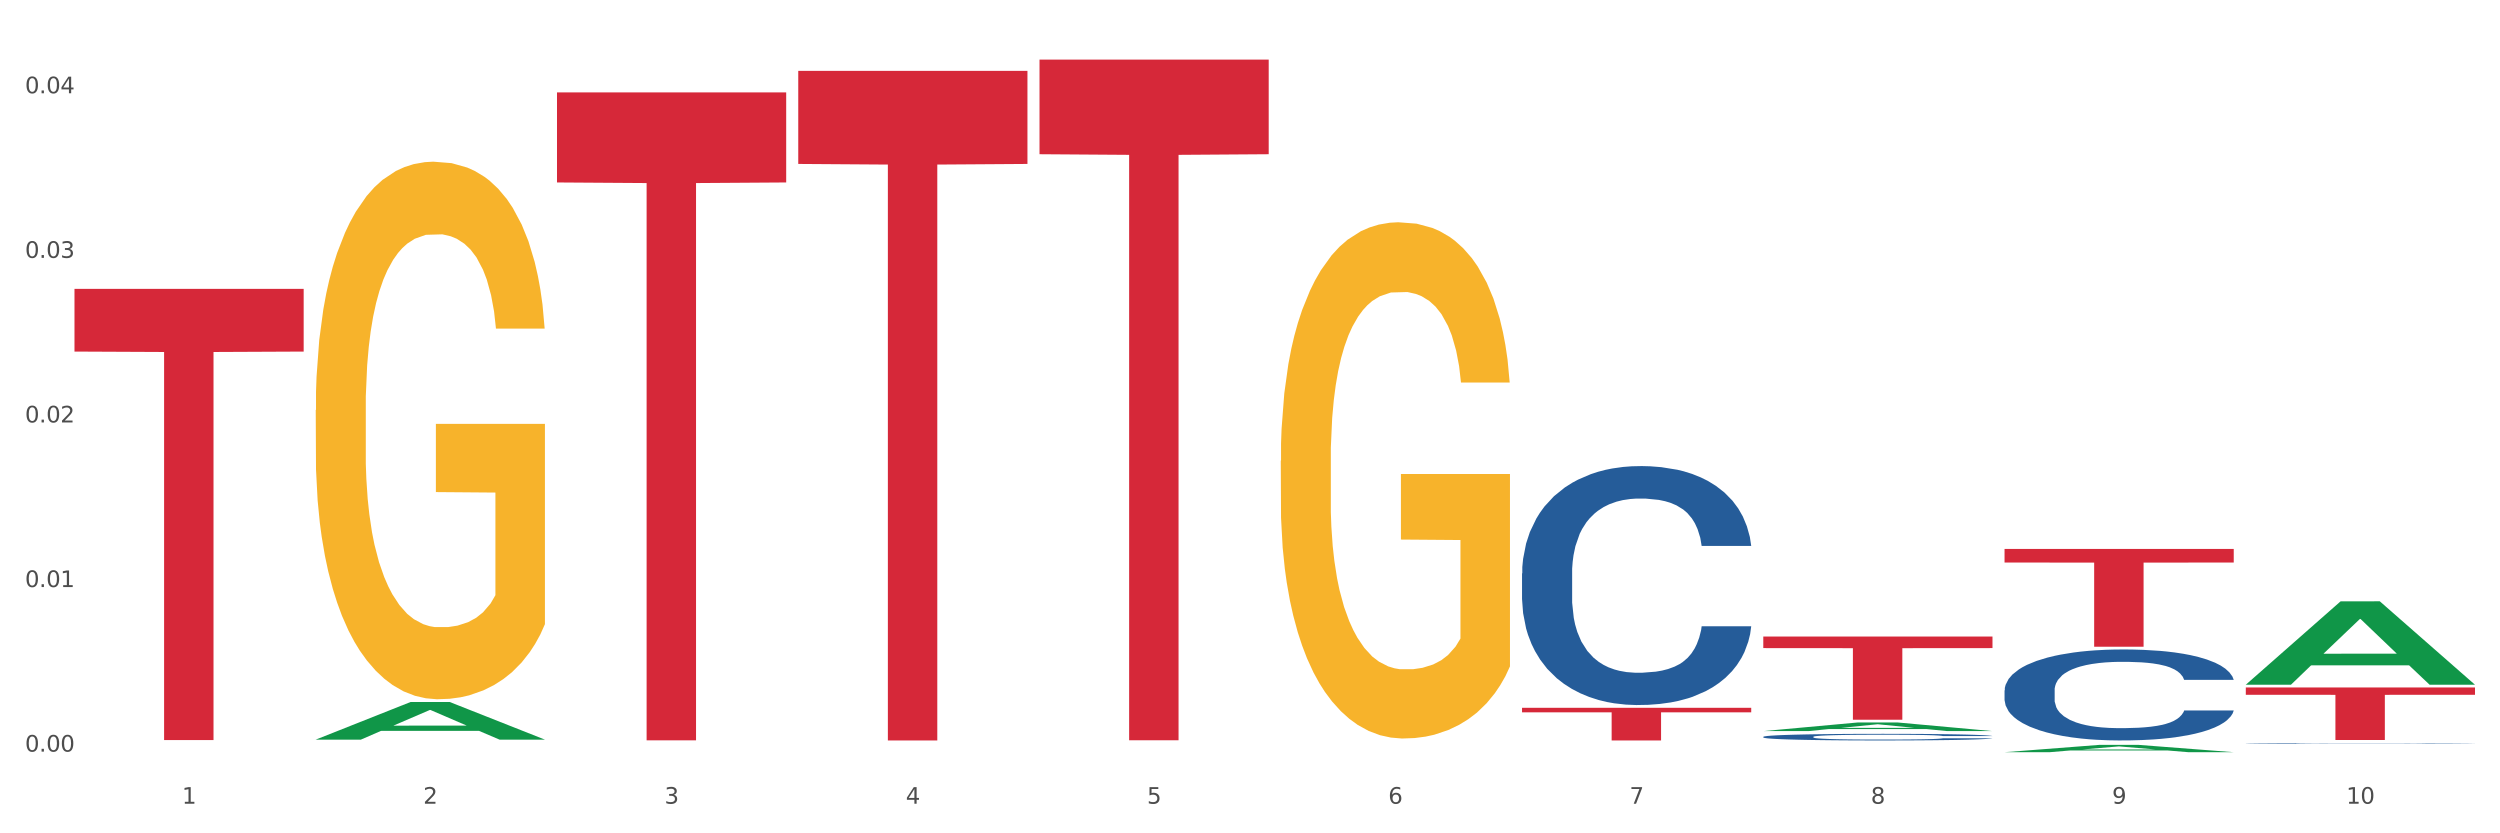
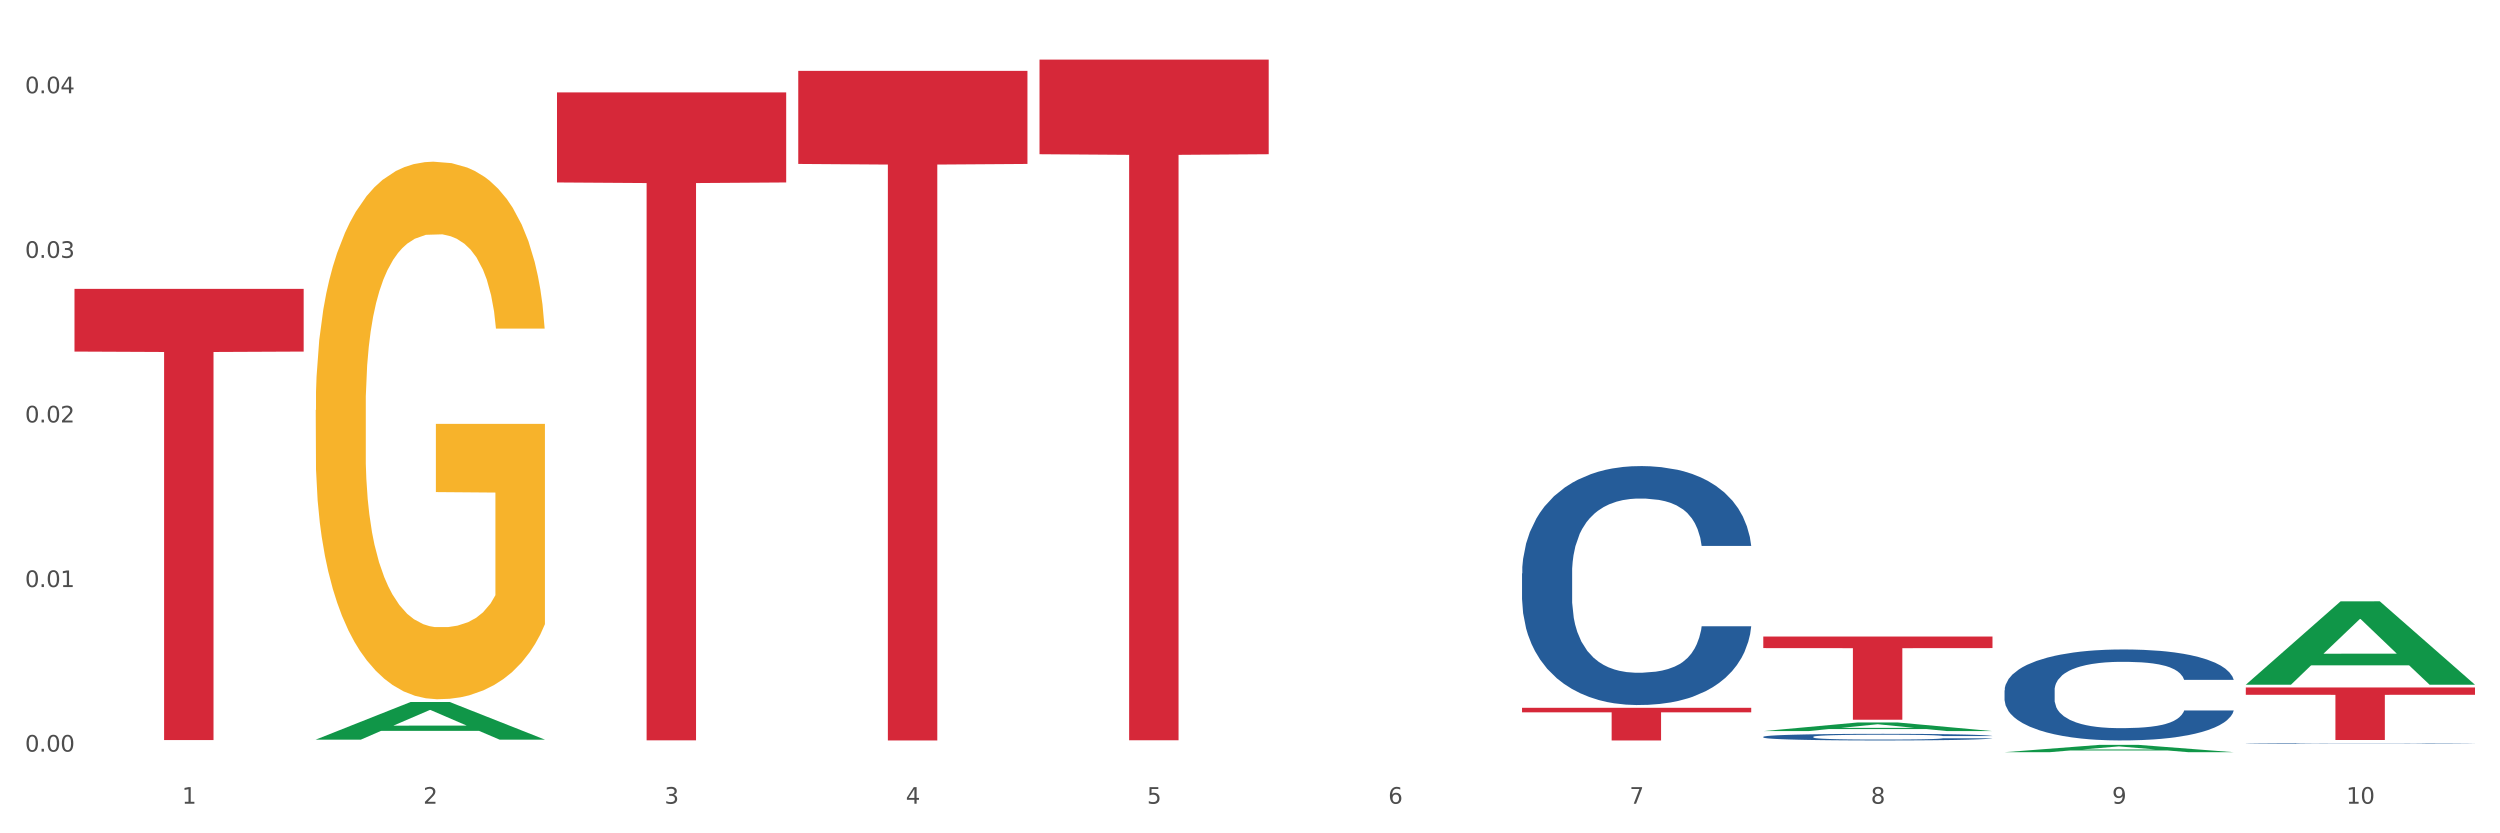
<svg xmlns="http://www.w3.org/2000/svg" xmlns:xlink="http://www.w3.org/1999/xlink" width="1080pt" height="360pt" viewBox="0 0 1080 360" version="1.1">
  <rect x="0" y="0" width="1080" height="360" fill="#333333" stroke="none" />
  <defs>
    <style type="text/css">*{stroke-linejoin: round; stroke-linecap: butt}</style>
  </defs>
  <g id="figure_1">
    <g id="patch_1">
      <path d="M 0 360  L 1080 360  L 1080 0  L 0 0  z " style="fill: #ffffff; stroke: #ffffff; stroke-linejoin: miter" />
    </g>
    <g id="axes_1">
      <g id="matplotlib.axis_1">
        <g id="xtick_1">
          <g id="text_1">
            <g style="fill: #4d4d4d" transform="translate(78.627 347.204) scale(0.096 -0.096)">
              <defs>
                <path id="DejaVuSans-31" d="M 794 531  L 1825 531  L 1825 4091  L 703 3866  L 703 4441  L 1819 4666  L 2450 4666  L 2450 531  L 3481 531  L 3481 0  L 794 0  L 794 531  z " transform="scale(0.016)" />
              </defs>
              <use xlink:href="#DejaVuSans-31" />
            </g>
          </g>
        </g>
        <g id="xtick_2">
          <g id="text_2">
            <g style="fill: #4d4d4d" transform="translate(182.851 347.204) scale(0.096 -0.096)">
              <defs>
                <path id="DejaVuSans-32" d="M 1228 531  L 3431 531  L 3431 0  L 469 0  L 469 531  Q 828 903 1448 1529  Q 2069 2156 2228 2338  Q 2531 2678 2651 2914  Q 2772 3150 2772 3378  Q 2772 3750 2511 3984  Q 2250 4219 1831 4219  Q 1534 4219 1204 4116  Q 875 4013 500 3803  L 500 4441  Q 881 4594 1212 4672  Q 1544 4750 1819 4750  Q 2544 4750 2975 4387  Q 3406 4025 3406 3419  Q 3406 3131 3298 2873  Q 3191 2616 2906 2266  Q 2828 2175 2409 1742  Q 1991 1309 1228 531  z " transform="scale(0.016)" />
              </defs>
              <use xlink:href="#DejaVuSans-32" />
            </g>
          </g>
        </g>
        <g id="xtick_3">
          <g id="text_3">
            <g style="fill: #4d4d4d" transform="translate(287.074 347.204) scale(0.096 -0.096)">
              <defs>
                <path id="DejaVuSans-33" d="M 2597 2516  Q 3050 2419 3304 2112  Q 3559 1806 3559 1356  Q 3559 666 3084 287  Q 2609 -91 1734 -91  Q 1441 -91 1130 -33  Q 819 25 488 141  L 488 750  Q 750 597 1062 519  Q 1375 441 1716 441  Q 2309 441 2620 675  Q 2931 909 2931 1356  Q 2931 1769 2642 2001  Q 2353 2234 1838 2234  L 1294 2234  L 1294 2753  L 1863 2753  Q 2328 2753 2575 2939  Q 2822 3125 2822 3475  Q 2822 3834 2567 4026  Q 2313 4219 1838 4219  Q 1578 4219 1281 4162  Q 984 4106 628 3988  L 628 4550  Q 988 4650 1302 4700  Q 1616 4750 1894 4750  Q 2613 4750 3031 4423  Q 3450 4097 3450 3541  Q 3450 3153 3228 2886  Q 3006 2619 2597 2516  z " transform="scale(0.016)" />
              </defs>
              <use xlink:href="#DejaVuSans-33" />
            </g>
          </g>
        </g>
        <g id="xtick_4">
          <g id="text_4">
            <g style="fill: #4d4d4d" transform="translate(391.298 347.204) scale(0.096 -0.096)">
              <defs>
                <path id="DejaVuSans-34" d="M 2419 4116  L 825 1625  L 2419 1625  L 2419 4116  z M 2253 4666  L 3047 4666  L 3047 1625  L 3713 1625  L 3713 1100  L 3047 1100  L 3047 0  L 2419 0  L 2419 1100  L 313 1100  L 313 1709  L 2253 4666  z " transform="scale(0.016)" />
              </defs>
              <use xlink:href="#DejaVuSans-34" />
            </g>
          </g>
        </g>
        <g id="xtick_5">
          <g id="text_5">
            <g style="fill: #4d4d4d" transform="translate(495.522 347.204) scale(0.096 -0.096)">
              <defs>
                <path id="DejaVuSans-35" d="M 691 4666  L 3169 4666  L 3169 4134  L 1269 4134  L 1269 2991  Q 1406 3038 1543 3061  Q 1681 3084 1819 3084  Q 2600 3084 3056 2656  Q 3513 2228 3513 1497  Q 3513 744 3044 326  Q 2575 -91 1722 -91  Q 1428 -91 1123 -41  Q 819 9 494 109  L 494 744  Q 775 591 1075 516  Q 1375 441 1709 441  Q 2250 441 2565 725  Q 2881 1009 2881 1497  Q 2881 1984 2565 2268  Q 2250 2553 1709 2553  Q 1456 2553 1204 2497  Q 953 2441 691 2322  L 691 4666  z " transform="scale(0.016)" />
              </defs>
              <use xlink:href="#DejaVuSans-35" />
            </g>
          </g>
        </g>
        <g id="xtick_6">
          <g id="text_6">
            <g style="fill: #4d4d4d" transform="translate(599.745 347.204) scale(0.096 -0.096)">
              <defs>
                <path id="DejaVuSans-36" d="M 2113 2584  Q 1688 2584 1439 2293  Q 1191 2003 1191 1497  Q 1191 994 1439 701  Q 1688 409 2113 409  Q 2538 409 2786 701  Q 3034 994 3034 1497  Q 3034 2003 2786 2293  Q 2538 2584 2113 2584  z M 3366 4563  L 3366 3988  Q 3128 4100 2886 4159  Q 2644 4219 2406 4219  Q 1781 4219 1451 3797  Q 1122 3375 1075 2522  Q 1259 2794 1537 2939  Q 1816 3084 2150 3084  Q 2853 3084 3261 2657  Q 3669 2231 3669 1497  Q 3669 778 3244 343  Q 2819 -91 2113 -91  Q 1303 -91 875 529  Q 447 1150 447 2328  Q 447 3434 972 4092  Q 1497 4750 2381 4750  Q 2619 4750 2861 4703  Q 3103 4656 3366 4563  z " transform="scale(0.016)" />
              </defs>
              <use xlink:href="#DejaVuSans-36" />
            </g>
          </g>
        </g>
        <g id="xtick_7">
          <g id="text_7">
            <g style="fill: #4d4d4d" transform="translate(703.969 347.204) scale(0.096 -0.096)">
              <defs>
                <path id="DejaVuSans-37" d="M 525 4666  L 3525 4666  L 3525 4397  L 1831 0  L 1172 0  L 2766 4134  L 525 4134  L 525 4666  z " transform="scale(0.016)" />
              </defs>
              <use xlink:href="#DejaVuSans-37" />
            </g>
          </g>
        </g>
        <g id="xtick_8">
          <g id="text_8">
            <g style="fill: #4d4d4d" transform="translate(808.193 347.204) scale(0.096 -0.096)">
              <defs>
                <path id="DejaVuSans-38" d="M 2034 2216  Q 1584 2216 1326 1975  Q 1069 1734 1069 1313  Q 1069 891 1326 650  Q 1584 409 2034 409  Q 2484 409 2743 651  Q 3003 894 3003 1313  Q 3003 1734 2745 1975  Q 2488 2216 2034 2216  z M 1403 2484  Q 997 2584 770 2862  Q 544 3141 544 3541  Q 544 4100 942 4425  Q 1341 4750 2034 4750  Q 2731 4750 3128 4425  Q 3525 4100 3525 3541  Q 3525 3141 3298 2862  Q 3072 2584 2669 2484  Q 3125 2378 3379 2068  Q 3634 1759 3634 1313  Q 3634 634 3220 271  Q 2806 -91 2034 -91  Q 1263 -91 848 271  Q 434 634 434 1313  Q 434 1759 690 2068  Q 947 2378 1403 2484  z M 1172 3481  Q 1172 3119 1398 2916  Q 1625 2713 2034 2713  Q 2441 2713 2670 2916  Q 2900 3119 2900 3481  Q 2900 3844 2670 4047  Q 2441 4250 2034 4250  Q 1625 4250 1398 4047  Q 1172 3844 1172 3481  z " transform="scale(0.016)" />
              </defs>
              <use xlink:href="#DejaVuSans-38" />
            </g>
          </g>
        </g>
        <g id="xtick_9">
          <g id="text_9">
            <g style="fill: #4d4d4d" transform="translate(912.416 347.204) scale(0.096 -0.096)">
              <defs>
                <path id="DejaVuSans-39" d="M 703 97  L 703 672  Q 941 559 1184 500  Q 1428 441 1663 441  Q 2288 441 2617 861  Q 2947 1281 2994 2138  Q 2813 1869 2534 1725  Q 2256 1581 1919 1581  Q 1219 1581 811 2004  Q 403 2428 403 3163  Q 403 3881 828 4315  Q 1253 4750 1959 4750  Q 2769 4750 3195 4129  Q 3622 3509 3622 2328  Q 3622 1225 3098 567  Q 2575 -91 1691 -91  Q 1453 -91 1209 -44  Q 966 3 703 97  z M 1959 2075  Q 2384 2075 2632 2365  Q 2881 2656 2881 3163  Q 2881 3666 2632 3958  Q 2384 4250 1959 4250  Q 1534 4250 1286 3958  Q 1038 3666 1038 3163  Q 1038 2656 1286 2365  Q 1534 2075 1959 2075  z " transform="scale(0.016)" />
              </defs>
              <use xlink:href="#DejaVuSans-39" />
            </g>
          </g>
        </g>
        <g id="xtick_10">
          <g id="text_10">
            <g style="fill: #4d4d4d" transform="translate(1013.586 347.204) scale(0.096 -0.096)">
              <defs>
                <path id="DejaVuSans-30" d="M 2034 4250  Q 1547 4250 1301 3770  Q 1056 3291 1056 2328  Q 1056 1369 1301 889  Q 1547 409 2034 409  Q 2525 409 2770 889  Q 3016 1369 3016 2328  Q 3016 3291 2770 3770  Q 2525 4250 2034 4250  z M 2034 4750  Q 2819 4750 3233 4129  Q 3647 3509 3647 2328  Q 3647 1150 3233 529  Q 2819 -91 2034 -91  Q 1250 -91 836 529  Q 422 1150 422 2328  Q 422 3509 836 4129  Q 1250 4750 2034 4750  z " transform="scale(0.016)" />
              </defs>
              <use xlink:href="#DejaVuSans-31" />
              <use xlink:href="#DejaVuSans-30" transform="translate(63.623 0)" />
            </g>
          </g>
        </g>
        <g id="xtick_11" />
        <g id="xtick_12" />
        <g id="xtick_13" />
        <g id="xtick_14" />
        <g id="xtick_15" />
        <g id="xtick_16" />
        <g id="xtick_17" />
        <g id="xtick_18" />
        <g id="xtick_19" />
      </g>
      <g id="matplotlib.axis_2">
        <g id="ytick_1">
          <g id="text_11">
            <g style="fill: #4d4d4d" transform="translate(10.8 324.704) scale(0.096 -0.096)">
              <defs>
                <path id="DejaVuSans-2e" d="M 684 794  L 1344 794  L 1344 0  L 684 0  L 684 794  z " transform="scale(0.016)" />
              </defs>
              <use xlink:href="#DejaVuSans-30" />
              <use xlink:href="#DejaVuSans-2e" transform="translate(63.623 0)" />
              <use xlink:href="#DejaVuSans-30" transform="translate(95.41 0)" />
              <use xlink:href="#DejaVuSans-30" transform="translate(159.033 0)" />
            </g>
          </g>
        </g>
        <g id="ytick_2">
          <g id="text_12">
            <g style="fill: #4d4d4d" transform="translate(10.8 253.602) scale(0.096 -0.096)">
              <use xlink:href="#DejaVuSans-30" />
              <use xlink:href="#DejaVuSans-2e" transform="translate(63.623 0)" />
              <use xlink:href="#DejaVuSans-30" transform="translate(95.41 0)" />
              <use xlink:href="#DejaVuSans-31" transform="translate(159.033 0)" />
            </g>
          </g>
        </g>
        <g id="ytick_3">
          <g id="text_13">
            <g style="fill: #4d4d4d" transform="translate(10.8 182.5) scale(0.096 -0.096)">
              <use xlink:href="#DejaVuSans-30" />
              <use xlink:href="#DejaVuSans-2e" transform="translate(63.623 0)" />
              <use xlink:href="#DejaVuSans-30" transform="translate(95.41 0)" />
              <use xlink:href="#DejaVuSans-32" transform="translate(159.033 0)" />
            </g>
          </g>
        </g>
        <g id="ytick_4">
          <g id="text_14">
            <g style="fill: #4d4d4d" transform="translate(10.8 111.398) scale(0.096 -0.096)">
              <use xlink:href="#DejaVuSans-30" />
              <use xlink:href="#DejaVuSans-2e" transform="translate(63.623 0)" />
              <use xlink:href="#DejaVuSans-30" transform="translate(95.41 0)" />
              <use xlink:href="#DejaVuSans-33" transform="translate(159.033 0)" />
            </g>
          </g>
        </g>
        <g id="ytick_5">
          <g id="text_15">
            <g style="fill: #4d4d4d" transform="translate(10.8 40.296) scale(0.096 -0.096)">
              <use xlink:href="#DejaVuSans-30" />
              <use xlink:href="#DejaVuSans-2e" transform="translate(63.623 0)" />
              <use xlink:href="#DejaVuSans-30" transform="translate(95.41 0)" />
              <use xlink:href="#DejaVuSans-34" transform="translate(159.033 0)" />
            </g>
          </g>
        </g>
        <g id="ytick_6" />
        <g id="ytick_7" />
        <g id="ytick_8" />
        <g id="ytick_9" />
      </g>
      <g id="PolyCollection_1">
        <path d="M 136.399 319.493  L 136.501 319.478  L 177.331 303.278  L 194.275 303.263  L 235.411 319.523  L 215.813 319.523  L 206.932 315.737  L 164.775 315.737  L 164.469 315.798  L 155.895 319.523  L 136.399 319.523  L 136.399 319.493  L 170.083 313.477  L 201.624 313.462  L 186.007 306.729  L 185.803 306.698  L 185.599 306.744  L 169.981 313.462  L 170.083 313.477  L 136.399 319.493  z " clip-path="url(#pb583ce692a)" style="fill: #109648" />
        <path d="M 865.964 298.229  L 866.081 298.193  L 866.081 297.188  L 866.432 295.824  L 867.719 293.311  L 869.358 291.408  L 872.167 289.183  L 873.688 288.249  L 875.678 287.208  L 879.774 285.521  L 884.456 284.085  L 887.733 283.295  L 890.19 282.793  L 895.691 281.895  L 898.851 281.501  L 902.128 281.178  L 904.937 280.962  L 909.618 280.711  L 913.364 280.603  L 917.694 280.567  L 921.322 280.603  L 926.12 280.747  L 933.143 281.178  L 935.834 281.429  L 939.463 281.86  L 943.208 282.434  L 946.251 283.008  L 949.762 283.834  L 953.39 284.911  L 956.901 286.275  L 959.359 287.531  L 961.348 288.86  L 963.104 290.475  L 964.391 292.234  L 964.976 293.706  L 943.559 293.706  L 942.974 292.378  L 941.803 290.942  L 940.633 289.972  L 939.346 289.183  L 937.356 288.285  L 935.6 287.711  L 932.674 287.029  L 929.983 286.598  L 927.759 286.347  L 925.067 286.131  L 919.332 285.916  L 915.236 285.916  L 912.661 285.988  L 909.501 286.167  L 906.81 286.419  L 903.65 286.849  L 901.192 287.316  L 898.734 287.926  L 897.33 288.357  L 895.223 289.147  L 893.819 289.793  L 891.946 290.906  L 890.893 291.696  L 889.02 293.742  L 888.201 295.249  L 887.85 296.29  L 887.616 297.439  L 887.616 303.039  L 888.318 305.552  L 888.903 306.629  L 889.839 307.849  L 891.595 309.429  L 894.17 310.973  L 896.861 312.085  L 899.085 312.767  L 901.192 313.27  L 903.298 313.665  L 905.873 314.024  L 907.98 314.239  L 911.14 314.455  L 914.885 314.562  L 917.811 314.562  L 923.78 314.383  L 926.472 314.203  L 929.046 313.952  L 931.855 313.557  L 934.079 313.126  L 935.366 312.803  L 937.473 312.121  L 939.111 311.403  L 940.516 310.578  L 941.452 309.86  L 942.505 308.783  L 943.325 307.562  L 943.559 306.916  L 964.976 306.916  L 964.508 308.208  L 963.689 309.465  L 962.05 311.152  L 960.763 312.121  L 958.773 313.306  L 956.667 314.311  L 953.741 315.424  L 951.049 316.249  L 948.24 316.967  L 945.197 317.614  L 939.697 318.511  L 937.707 318.762  L 933.494 319.193  L 930.217 319.444  L 925.418 319.696  L 920.503 319.839  L 915.353 319.875  L 910.789 319.803  L 905.756 319.588  L 902.596 319.373  L 899.085 319.049  L 894.989 318.547  L 891.127 317.937  L 887.499 317.219  L 884.105 316.393  L 880.945 315.46  L 876.848 313.916  L 873.805 312.408  L 871.582 311.008  L 870.06 309.824  L 868.539 308.316  L 867.719 307.275  L 866.432 304.762  L 865.964 302.429  L 865.964 298.229  z " clip-path="url(#pb583ce692a)" style="fill: #255c99" />
        <path d="M 970.188 321.185  L 970.305 321.185  L 970.305 321.178  L 970.656 321.168  L 971.943 321.149  L 973.582 321.135  L 976.39 321.119  L 977.912 321.112  L 979.902 321.105  L 983.998 321.092  L 988.679 321.082  L 991.956 321.076  L 994.414 321.073  L 999.915 321.066  L 1003.075 321.063  L 1006.352 321.061  L 1009.161 321.059  L 1013.842 321.057  L 1017.587 321.057  L 1021.917 321.056  L 1025.546 321.057  L 1030.344 321.058  L 1037.366 321.061  L 1040.058 321.063  L 1043.686 321.066  L 1047.431 321.07  L 1050.474 321.074  L 1053.985 321.08  L 1057.613 321.088  L 1061.125 321.098  L 1063.582 321.107  L 1065.572 321.117  L 1067.327 321.129  L 1068.615 321.141  L 1069.2 321.152  L 1047.782 321.152  L 1047.197 321.143  L 1046.027 321.132  L 1044.857 321.125  L 1043.569 321.119  L 1041.58 321.113  L 1039.824 321.108  L 1036.898 321.103  L 1034.206 321.1  L 1031.983 321.099  L 1029.291 321.097  L 1023.556 321.095  L 1019.46 321.095  L 1016.885 321.096  L 1013.725 321.097  L 1011.033 321.099  L 1007.873 321.102  L 1005.415 321.106  L 1002.958 321.11  L 1001.553 321.113  L 999.447 321.119  L 998.042 321.124  L 996.17 321.132  L 995.116 321.138  L 993.244 321.153  L 992.424 321.164  L 992.073 321.171  L 991.839 321.18  L 991.839 321.22  L 992.541 321.239  L 993.127 321.247  L 994.063 321.256  L 995.818 321.267  L 998.393 321.278  L 1001.085 321.286  L 1003.309 321.291  L 1005.415 321.295  L 1007.522 321.298  L 1010.097 321.301  L 1012.203 321.302  L 1015.363 321.304  L 1019.109 321.305  L 1022.035 321.305  L 1028.003 321.303  L 1030.695 321.302  L 1033.27 321.3  L 1036.079 321.297  L 1038.303 321.294  L 1039.59 321.292  L 1041.697 321.287  L 1043.335 321.281  L 1044.739 321.275  L 1045.676 321.27  L 1046.729 321.262  L 1047.548 321.253  L 1047.782 321.249  L 1069.2 321.249  L 1068.732 321.258  L 1067.913 321.267  L 1066.274 321.28  L 1064.987 321.287  L 1062.997 321.295  L 1060.89 321.303  L 1057.965 321.311  L 1055.273 321.317  L 1052.464 321.322  L 1049.421 321.327  L 1043.92 321.333  L 1041.931 321.335  L 1037.717 321.338  L 1034.44 321.34  L 1029.642 321.342  L 1024.726 321.343  L 1019.577 321.343  L 1015.012 321.343  L 1009.98 321.341  L 1006.82 321.34  L 1003.309 321.337  L 999.212 321.334  L 995.35 321.329  L 991.722 321.324  L 988.328 321.318  L 985.168 321.311  L 981.072 321.3  L 978.029 321.289  L 975.805 321.279  L 974.284 321.27  L 972.762 321.259  L 971.943 321.251  L 970.656 321.233  L 970.188 321.216  L 970.188 321.185  z " clip-path="url(#pb583ce692a)" style="fill: #255c99" />
        <path d="M 136.399 177.16  L 136.516 176.948  L 136.516 169.313  L 136.749 162.738  L 137.918 146.831  L 139.672 133.681  L 140.958 126.682  L 142.244 120.956  L 143.763 115.229  L 145.634 109.291  L 149.024 100.595  L 151.128 96.141  L 153.699 91.475  L 158.375 84.688  L 161.765 80.87  L 165.272 77.689  L 171 73.871  L 174.741 72.174  L 178.716 70.902  L 183.508 70.054  L 187.132 69.841  L 195.081 70.478  L 201.861 72.387  L 205.135 73.871  L 209.343 76.416  L 211.564 78.113  L 215.188 81.506  L 218.928 85.96  L 221.5 89.778  L 225.358 96.989  L 228.28 104.2  L 230.969 113.108  L 232.372 119.259  L 233.424 124.985  L 234.359 131.56  L 235.294 141.953  L 214.253 141.953  L 213.434 134.529  L 212.148 127.53  L 210.278 120.743  L 208.641 116.502  L 205.836 111.199  L 203.264 107.806  L 200.576 105.261  L 197.302 103.14  L 194.731 102.079  L 191.107 101.231  L 183.976 101.443  L 179.183 103.14  L 175.91 105.261  L 173.806 107.17  L 171.936 109.291  L 169.831 112.26  L 167.377 116.714  L 165.623 120.743  L 163.87 125.834  L 162.467 130.924  L 161.181 136.862  L 160.129 143.225  L 159.311 149.8  L 158.609 157.86  L 158.025 171.221  L 158.025 200.278  L 158.259 206.853  L 158.843 215.549  L 159.544 222.123  L 160.713 229.971  L 161.765 235.273  L 163.753 242.908  L 165.974 249.271  L 167.727 253.301  L 169.481 256.694  L 172.52 261.36  L 175.91 265.178  L 178.833 267.511  L 182.807 269.632  L 185.496 270.48  L 187.834 270.904  L 193.562 270.904  L 197.653 270.268  L 202.212 268.784  L 205.719 266.875  L 208.641 264.542  L 211.915 260.724  L 214.019 257.119  L 214.019 212.791  L 188.301 212.579  L 188.301 183.098  L 235.411 183.098  L 235.411 269.632  L 233.424 274.086  L 231.203 278.116  L 228.865 281.721  L 225.358 286.175  L 221.15 290.417  L 217.409 293.386  L 213.434 295.931  L 208.758 298.264  L 202.68 300.385  L 198.939 301.234  L 194.263 301.87  L 188.769 302.082  L 183.976 301.658  L 179.3 300.597  L 174.39 298.689  L 169.598 295.931  L 165.974 293.174  L 162.35 289.781  L 158.492 285.327  L 155.453 281.085  L 153.115 277.267  L 150.543 272.389  L 147.738 266.026  L 145.634 260.3  L 143.763 254.361  L 141.776 246.726  L 140.373 240.151  L 138.97 231.88  L 138.152 225.729  L 137.217 216.185  L 136.516 202.823  L 136.399 177.16  z " clip-path="url(#pb583ce692a)" style="fill: #f7b32b" />
        <path d="M 761.74 318.3  L 761.857 318.298  L 761.857 318.225  L 762.208 318.125  L 763.496 317.943  L 765.134 317.804  L 767.943 317.642  L 769.465 317.574  L 771.454 317.499  L 775.551 317.376  L 780.232 317.271  L 783.509 317.214  L 785.967 317.177  L 791.467 317.112  L 794.627 317.083  L 797.904 317.06  L 800.713 317.044  L 805.395 317.026  L 809.14 317.018  L 813.47 317.015  L 817.098 317.018  L 821.897 317.029  L 828.919 317.06  L 831.611 317.078  L 835.239 317.109  L 838.984 317.151  L 842.027 317.193  L 845.538 317.253  L 849.166 317.331  L 852.677 317.431  L 855.135 317.522  L 857.125 317.619  L 858.88 317.736  L 860.168 317.864  L 860.753 317.971  L 839.335 317.971  L 838.75 317.875  L 837.58 317.77  L 836.409 317.7  L 835.122 317.642  L 833.132 317.577  L 831.377 317.535  L 828.451 317.486  L 825.759 317.454  L 823.535 317.436  L 820.843 317.42  L 815.109 317.405  L 811.012 317.405  L 808.438 317.41  L 805.278 317.423  L 802.586 317.441  L 799.426 317.472  L 796.968 317.506  L 794.51 317.551  L 793.106 317.582  L 790.999 317.64  L 789.595 317.687  L 787.722 317.768  L 786.669 317.825  L 784.796 317.974  L 783.977 318.084  L 783.626 318.159  L 783.392 318.243  L 783.392 318.65  L 784.094 318.833  L 784.679 318.911  L 785.616 319  L 787.371 319.115  L 789.946 319.227  L 792.638 319.308  L 794.862 319.358  L 796.968 319.395  L 799.075 319.423  L 801.65 319.449  L 803.756 319.465  L 806.916 319.481  L 810.661 319.489  L 813.587 319.489  L 819.556 319.476  L 822.248 319.462  L 824.823 319.444  L 827.632 319.415  L 829.855 319.384  L 831.143 319.361  L 833.249 319.311  L 834.888 319.259  L 836.292 319.199  L 837.229 319.146  L 838.282 319.068  L 839.101 318.979  L 839.335 318.932  L 860.753 318.932  L 860.285 319.026  L 859.465 319.118  L 857.827 319.241  L 856.539 319.311  L 854.55 319.397  L 852.443 319.47  L 849.517 319.551  L 846.825 319.611  L 844.017 319.664  L 840.974 319.711  L 835.473 319.776  L 833.483 319.794  L 829.27 319.825  L 825.993 319.844  L 821.195 319.862  L 816.279 319.873  L 811.13 319.875  L 806.565 319.87  L 801.533 319.854  L 798.373 319.839  L 794.862 319.815  L 790.765 319.778  L 786.903 319.734  L 783.275 319.682  L 779.881 319.622  L 776.721 319.554  L 772.625 319.442  L 769.582 319.332  L 767.358 319.23  L 765.837 319.144  L 764.315 319.034  L 763.496 318.958  L 762.208 318.776  L 761.74 318.606  L 761.74 318.3  z " clip-path="url(#pb583ce692a)" style="fill: #255c99" />
        <path d="M 970.188 296.995  L 1069.2 296.995  L 1069.2 300.148  L 1030.252 300.169  L 1030.252 319.683  L 1008.901 319.683  L 1008.901 300.169  L 970.188 300.148  L 970.188 297.016  L 970.188 296.995  z " clip-path="url(#pb583ce692a)" style="fill: #d62839" />
-         <path d="M 865.964 237.138  L 964.976 237.138  L 964.976 243.009  L 926.028 243.049  L 926.028 279.386  L 904.677 279.386  L 904.677 243.049  L 865.964 243.009  L 865.964 237.177  L 865.964 237.138  z " clip-path="url(#pb583ce692a)" style="fill: #d62839" />
        <path d="M 761.74 274.985  L 860.753 274.985  L 860.753 279.978  L 821.805 280.012  L 821.805 310.914  L 800.454 310.914  L 800.454 280.012  L 761.74 279.978  L 761.74 275.019  L 761.74 274.985  z " clip-path="url(#pb583ce692a)" style="fill: #d62839" />
        <path d="M 657.517 305.762  L 756.529 305.762  L 756.529 307.723  L 717.581 307.736  L 717.581 319.875  L 696.23 319.875  L 696.23 307.736  L 657.517 307.723  L 657.517 305.775  L 657.517 305.762  z " clip-path="url(#pb583ce692a)" style="fill: #d62839" />
        <path d="M 449.069 25.759  L 548.082 25.759  L 548.082 66.622  L 509.134 66.898  L 509.134 319.806  L 487.783 319.806  L 487.783 66.898  L 449.069 66.622  L 449.069 26.036  L 449.069 25.759  z " clip-path="url(#pb583ce692a)" style="fill: #d62839" />
        <path d="M 657.517 247.729  L 657.634 247.635  L 657.634 244.995  L 657.985 241.412  L 659.272 234.813  L 660.911 229.816  L 663.72 223.97  L 665.241 221.519  L 667.231 218.785  L 671.327 214.354  L 676.008 210.582  L 679.285 208.508  L 681.743 207.188  L 687.244 204.831  L 690.404 203.794  L 693.681 202.945  L 696.49 202.38  L 701.171 201.72  L 704.916 201.437  L 709.247 201.343  L 712.875 201.437  L 717.673 201.814  L 724.695 202.945  L 727.387 203.605  L 731.015 204.737  L 734.76 206.245  L 737.803 207.754  L 741.314 209.922  L 744.943 212.751  L 748.454 216.333  L 750.911 219.633  L 752.901 223.122  L 754.657 227.364  L 755.944 231.984  L 756.529 235.85  L 735.112 235.85  L 734.526 232.361  L 733.356 228.59  L 732.186 226.044  L 730.898 223.97  L 728.909 221.613  L 727.153 220.105  L 724.227 218.313  L 721.535 217.182  L 719.312 216.522  L 716.62 215.956  L 710.885 215.391  L 706.789 215.391  L 704.214 215.579  L 701.054 216.051  L 698.362 216.711  L 695.202 217.842  L 692.745 219.068  L 690.287 220.67  L 688.882 221.802  L 686.776 223.876  L 685.371 225.573  L 683.499 228.496  L 682.445 230.57  L 680.573 235.944  L 679.754 239.904  L 679.402 242.638  L 679.168 245.655  L 679.168 260.363  L 679.871 266.962  L 680.456 269.791  L 681.392 272.996  L 683.148 277.145  L 685.722 281.199  L 688.414 284.122  L 690.638 285.913  L 692.745 287.233  L 694.851 288.27  L 697.426 289.213  L 699.533 289.778  L 702.693 290.344  L 706.438 290.627  L 709.364 290.627  L 715.332 290.156  L 718.024 289.684  L 720.599 289.024  L 723.408 287.987  L 725.632 286.856  L 726.919 286.007  L 729.026 284.216  L 730.664 282.33  L 732.069 280.162  L 733.005 278.276  L 734.058 275.448  L 734.877 272.242  L 735.112 270.545  L 756.529 270.545  L 756.061 273.939  L 755.242 277.239  L 753.603 281.67  L 752.316 284.216  L 750.326 287.327  L 748.22 289.967  L 745.294 292.89  L 742.602 295.058  L 739.793 296.944  L 736.75 298.641  L 731.249 300.998  L 729.26 301.658  L 725.046 302.789  L 721.769 303.449  L 716.971 304.109  L 712.055 304.486  L 706.906 304.581  L 702.341 304.392  L 697.309 303.826  L 694.149 303.261  L 690.638 302.412  L 686.542 301.092  L 682.679 299.489  L 679.051 297.604  L 675.657 295.435  L 672.497 292.984  L 668.401 288.93  L 665.358 284.97  L 663.134 281.293  L 661.613 278.182  L 660.091 274.222  L 659.272 271.488  L 657.985 264.888  L 657.517 258.76  L 657.517 247.729  z " clip-path="url(#pb583ce692a)" style="fill: #255c99" />
        <path d="M 240.622 39.924  L 339.635 39.924  L 339.635 78.82  L 300.687 79.083  L 300.687 319.818  L 279.336 319.818  L 279.336 79.083  L 240.622 78.82  L 240.622 40.187  L 240.622 39.924  z " clip-path="url(#pb583ce692a)" style="fill: #d62839" />
        <path d="M 32.175 124.793  L 131.187 124.793  L 131.187 151.878  L 92.239 152.061  L 92.239 319.699  L 70.888 319.699  L 70.888 152.061  L 32.175 151.878  L 32.175 124.976  L 32.175 124.793  z " clip-path="url(#pb583ce692a)" style="fill: #d62839" />
        <path d="M 761.74 315.827  L 761.842 315.824  L 802.672 312.098  L 819.617 312.095  L 860.753 315.834  L 841.154 315.834  L 832.274 314.963  L 790.117 314.963  L 789.811 314.978  L 781.237 315.834  L 761.74 315.834  L 761.74 315.827  L 795.425 314.444  L 826.966 314.44  L 811.349 312.892  L 811.144 312.885  L 810.94 312.895  L 795.323 314.44  L 795.425 314.444  L 761.74 315.827  z " clip-path="url(#pb583ce692a)" style="fill: #109648" />
        <path d="M 865.964 324.944  L 866.066 324.941  L 906.896 321.787  L 923.84 321.784  L 964.976 324.95  L 945.378 324.95  L 936.498 324.212  L 894.341 324.212  L 894.034 324.224  L 885.46 324.95  L 865.964 324.95  L 865.964 324.944  L 899.649 323.772  L 931.19 323.769  L 915.572 322.459  L 915.368 322.453  L 915.164 322.461  L 899.547 323.769  L 899.649 323.772  L 865.964 324.944  z " clip-path="url(#pb583ce692a)" style="fill: #109648" />
-         <path d="M 553.293 199.075  L 553.41 198.871  L 553.41 191.539  L 553.644 185.225  L 554.813 169.949  L 556.566 157.321  L 557.852 150.599  L 559.138 145.1  L 560.658 139.601  L 562.528 133.898  L 565.918 125.547  L 568.022 121.27  L 570.594 116.789  L 575.27 110.271  L 578.66 106.605  L 582.167 103.55  L 587.895 99.884  L 591.636 98.254  L 595.61 97.032  L 600.403 96.217  L 604.027 96.014  L 611.976 96.625  L 618.756 98.458  L 622.029 99.884  L 626.237 102.328  L 628.458 103.957  L 632.082 107.216  L 635.823 111.493  L 638.395 115.159  L 642.252 122.085  L 645.175 129.01  L 647.863 137.564  L 649.266 143.471  L 650.318 148.97  L 651.253 155.284  L 652.189 165.264  L 631.147 165.264  L 630.329 158.135  L 629.043 151.414  L 627.173 144.896  L 625.536 140.823  L 622.73 135.731  L 620.159 132.472  L 617.47 130.028  L 614.197 127.991  L 611.625 126.973  L 608.001 126.158  L 600.87 126.362  L 596.078 127.991  L 592.805 130.028  L 590.7 131.861  L 588.83 133.898  L 586.726 136.749  L 584.271 141.027  L 582.518 144.896  L 580.764 149.785  L 579.361 154.673  L 578.075 160.376  L 577.023 166.486  L 576.205 172.8  L 575.504 180.54  L 574.919 193.372  L 574.919 221.275  L 575.153 227.589  L 575.737 235.94  L 576.439 242.254  L 577.608 249.79  L 578.66 254.882  L 580.647 262.215  L 582.868 268.325  L 584.622 272.195  L 586.375 275.454  L 589.415 279.935  L 592.805 283.601  L 595.727 285.841  L 599.702 287.878  L 602.39 288.693  L 604.728 289.1  L 610.456 289.1  L 614.548 288.489  L 619.107 287.063  L 622.613 285.23  L 625.536 282.99  L 628.809 279.324  L 630.913 275.861  L 630.913 233.292  L 605.196 233.089  L 605.196 204.778  L 652.306 204.778  L 652.306 287.878  L 650.318 292.155  L 648.097 296.025  L 645.759 299.488  L 642.252 303.765  L 638.044 307.838  L 634.303 310.69  L 630.329 313.134  L 625.653 315.374  L 619.574 317.411  L 615.833 318.226  L 611.158 318.837  L 605.663 319.041  L 600.87 318.633  L 596.195 317.615  L 591.285 315.782  L 586.492 313.134  L 582.868 310.486  L 579.244 307.227  L 575.387 302.95  L 572.347 298.877  L 570.009 295.21  L 567.438 290.526  L 564.632 284.415  L 562.528 278.916  L 560.658 273.213  L 558.67 265.881  L 557.268 259.567  L 555.865 251.623  L 555.047 245.717  L 554.111 236.551  L 553.41 223.72  L 553.293 199.075  z " clip-path="url(#pb583ce692a)" style="fill: #f7b32b" />
        <path d="M 970.188 295.746  L 970.29 295.712  L 1011.12 259.79  L 1028.064 259.757  L 1069.2 295.814  L 1049.602 295.814  L 1040.721 287.417  L 998.564 287.417  L 998.258 287.553  L 989.684 295.814  L 970.188 295.814  L 970.188 295.746  L 1003.872 282.406  L 1035.413 282.373  L 1019.796 267.442  L 1019.592 267.374  L 1019.388 267.476  L 1003.77 282.373  L 1003.872 282.406  L 970.188 295.746  z " clip-path="url(#pb583ce692a)" style="fill: #109648" />
        <path d="M 344.846 30.626  L 443.858 30.626  L 443.858 70.821  L 404.91 71.092  L 404.91 319.869  L 383.559 319.869  L 383.559 71.092  L 344.846 70.821  L 344.846 30.897  L 344.846 30.626  z " clip-path="url(#pb583ce692a)" style="fill: #d62839" />
      </g>
    </g>
  </g>
  <defs>
    <clipPath id="pb583ce692a">
      <rect x="32.175" y="10.8" width="1037.025" height="329.109" />
    </clipPath>
  </defs>
</svg>